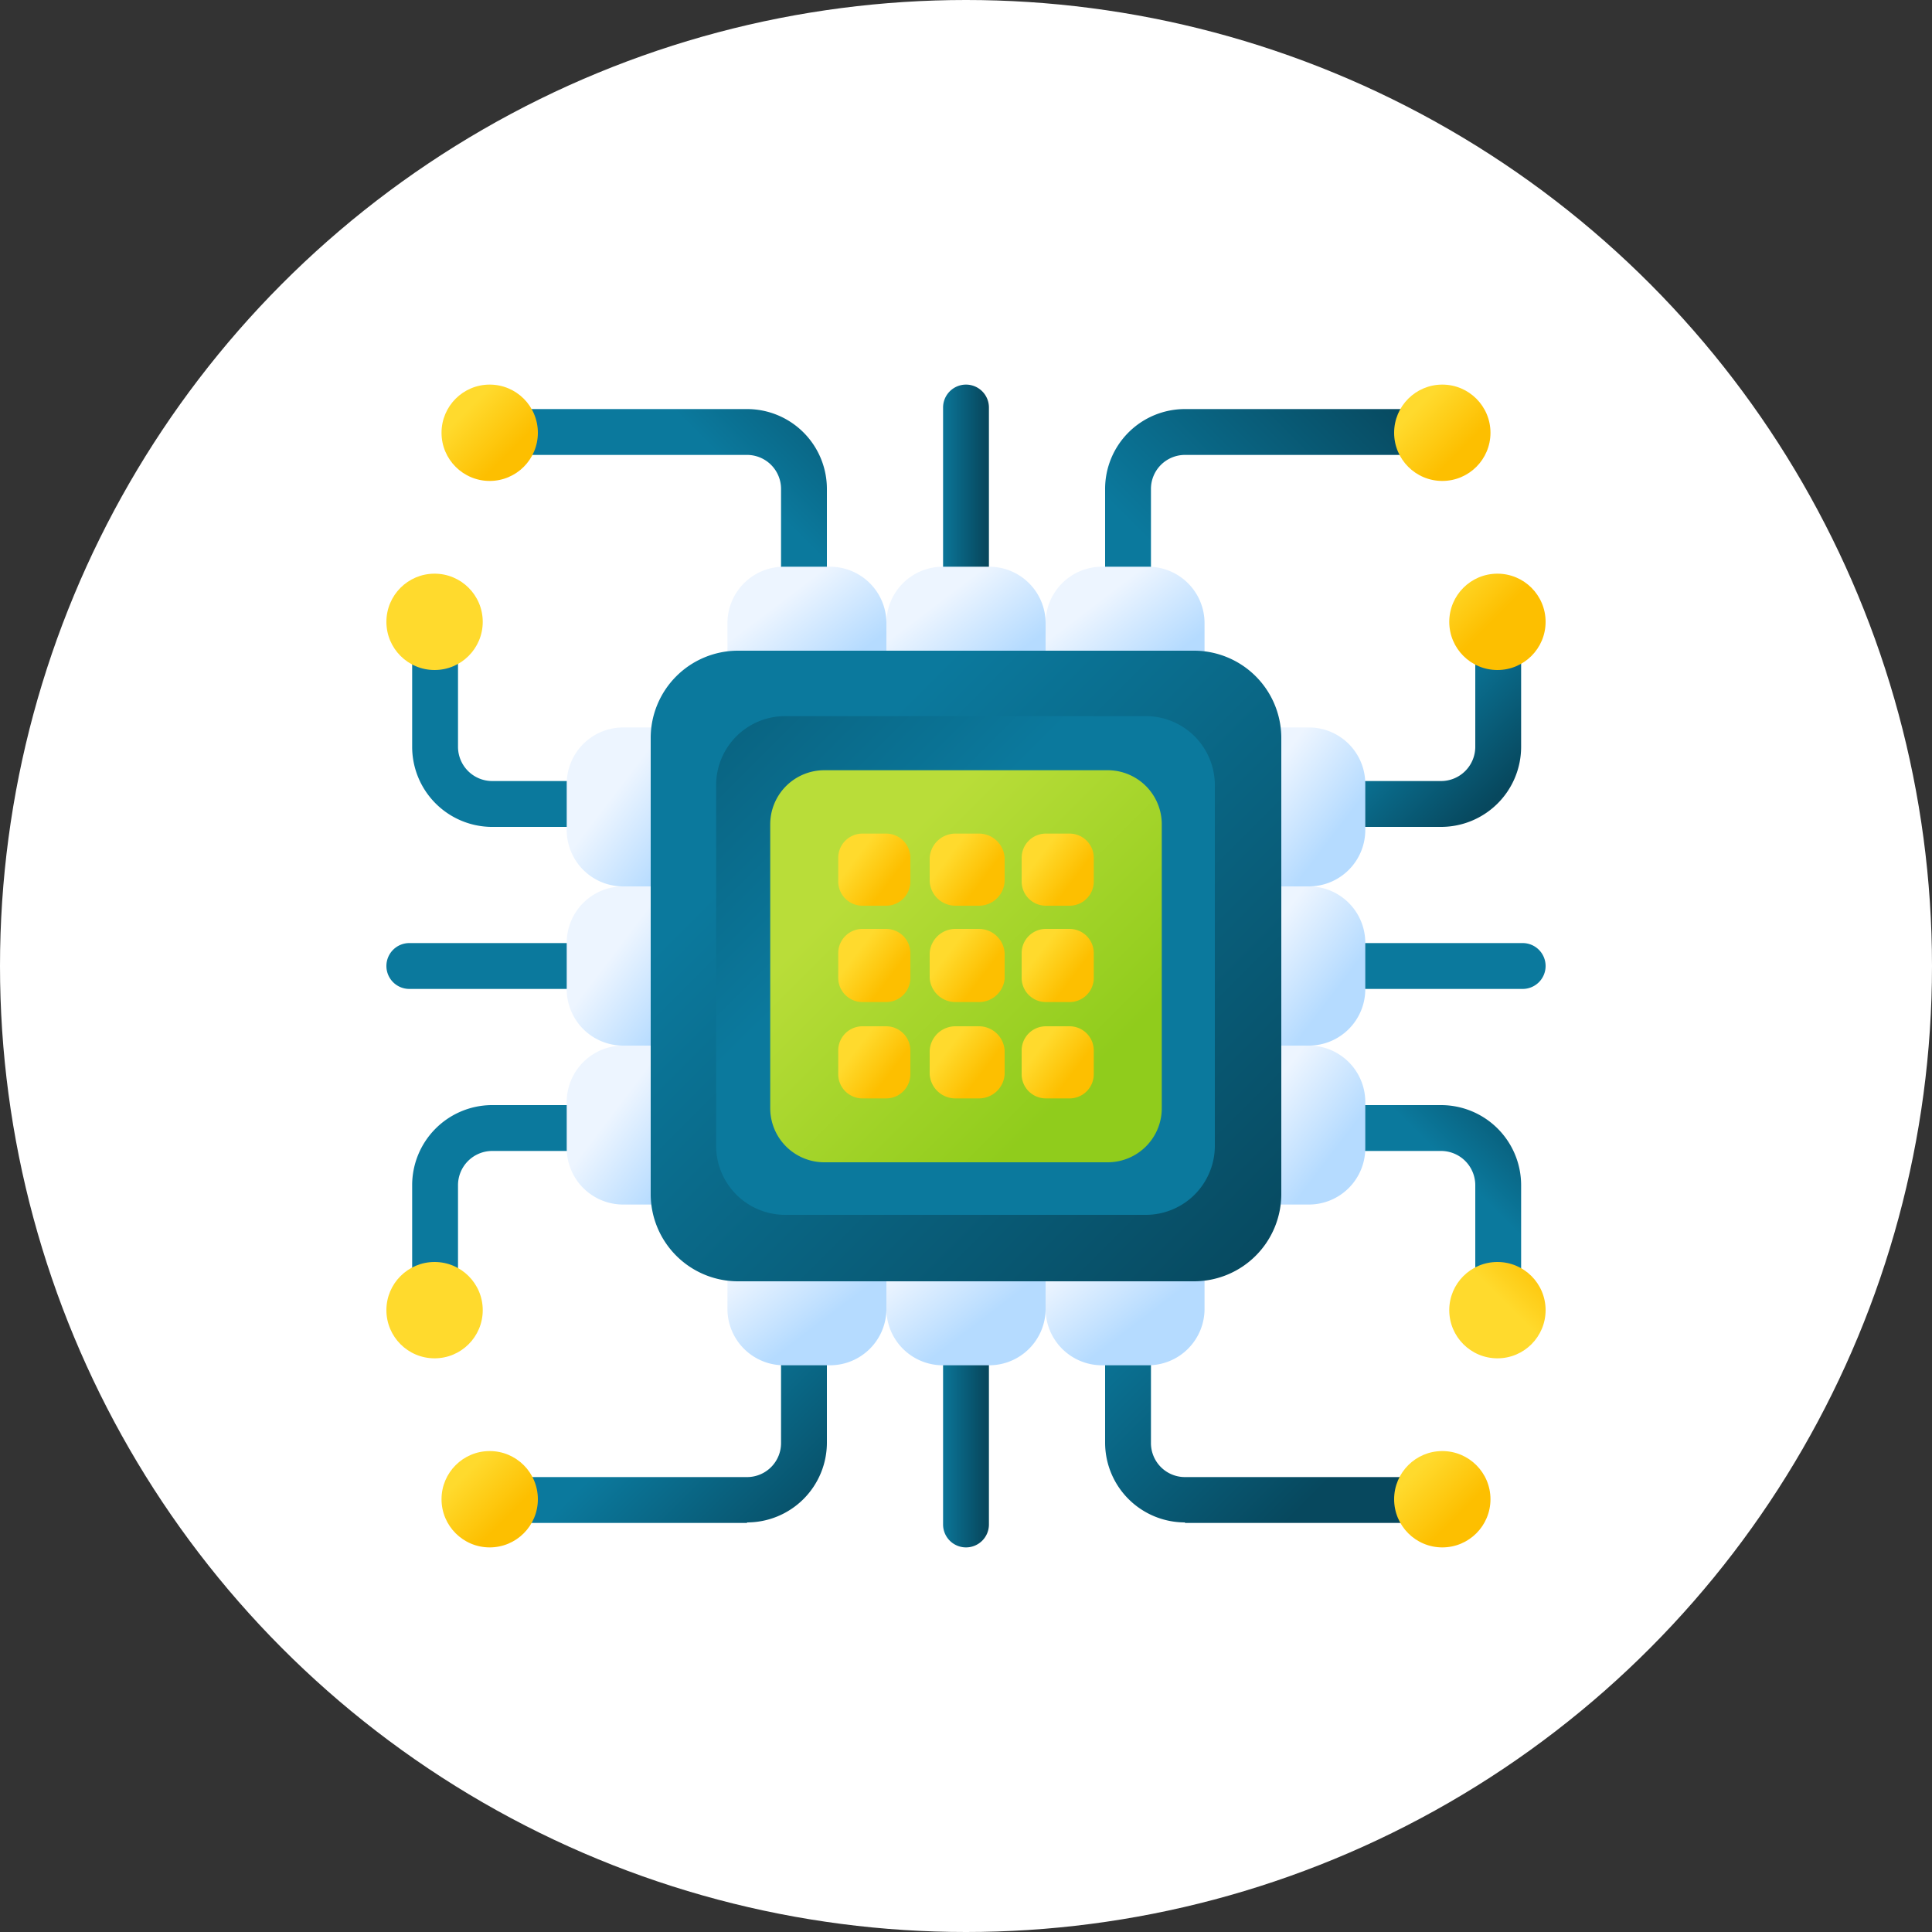
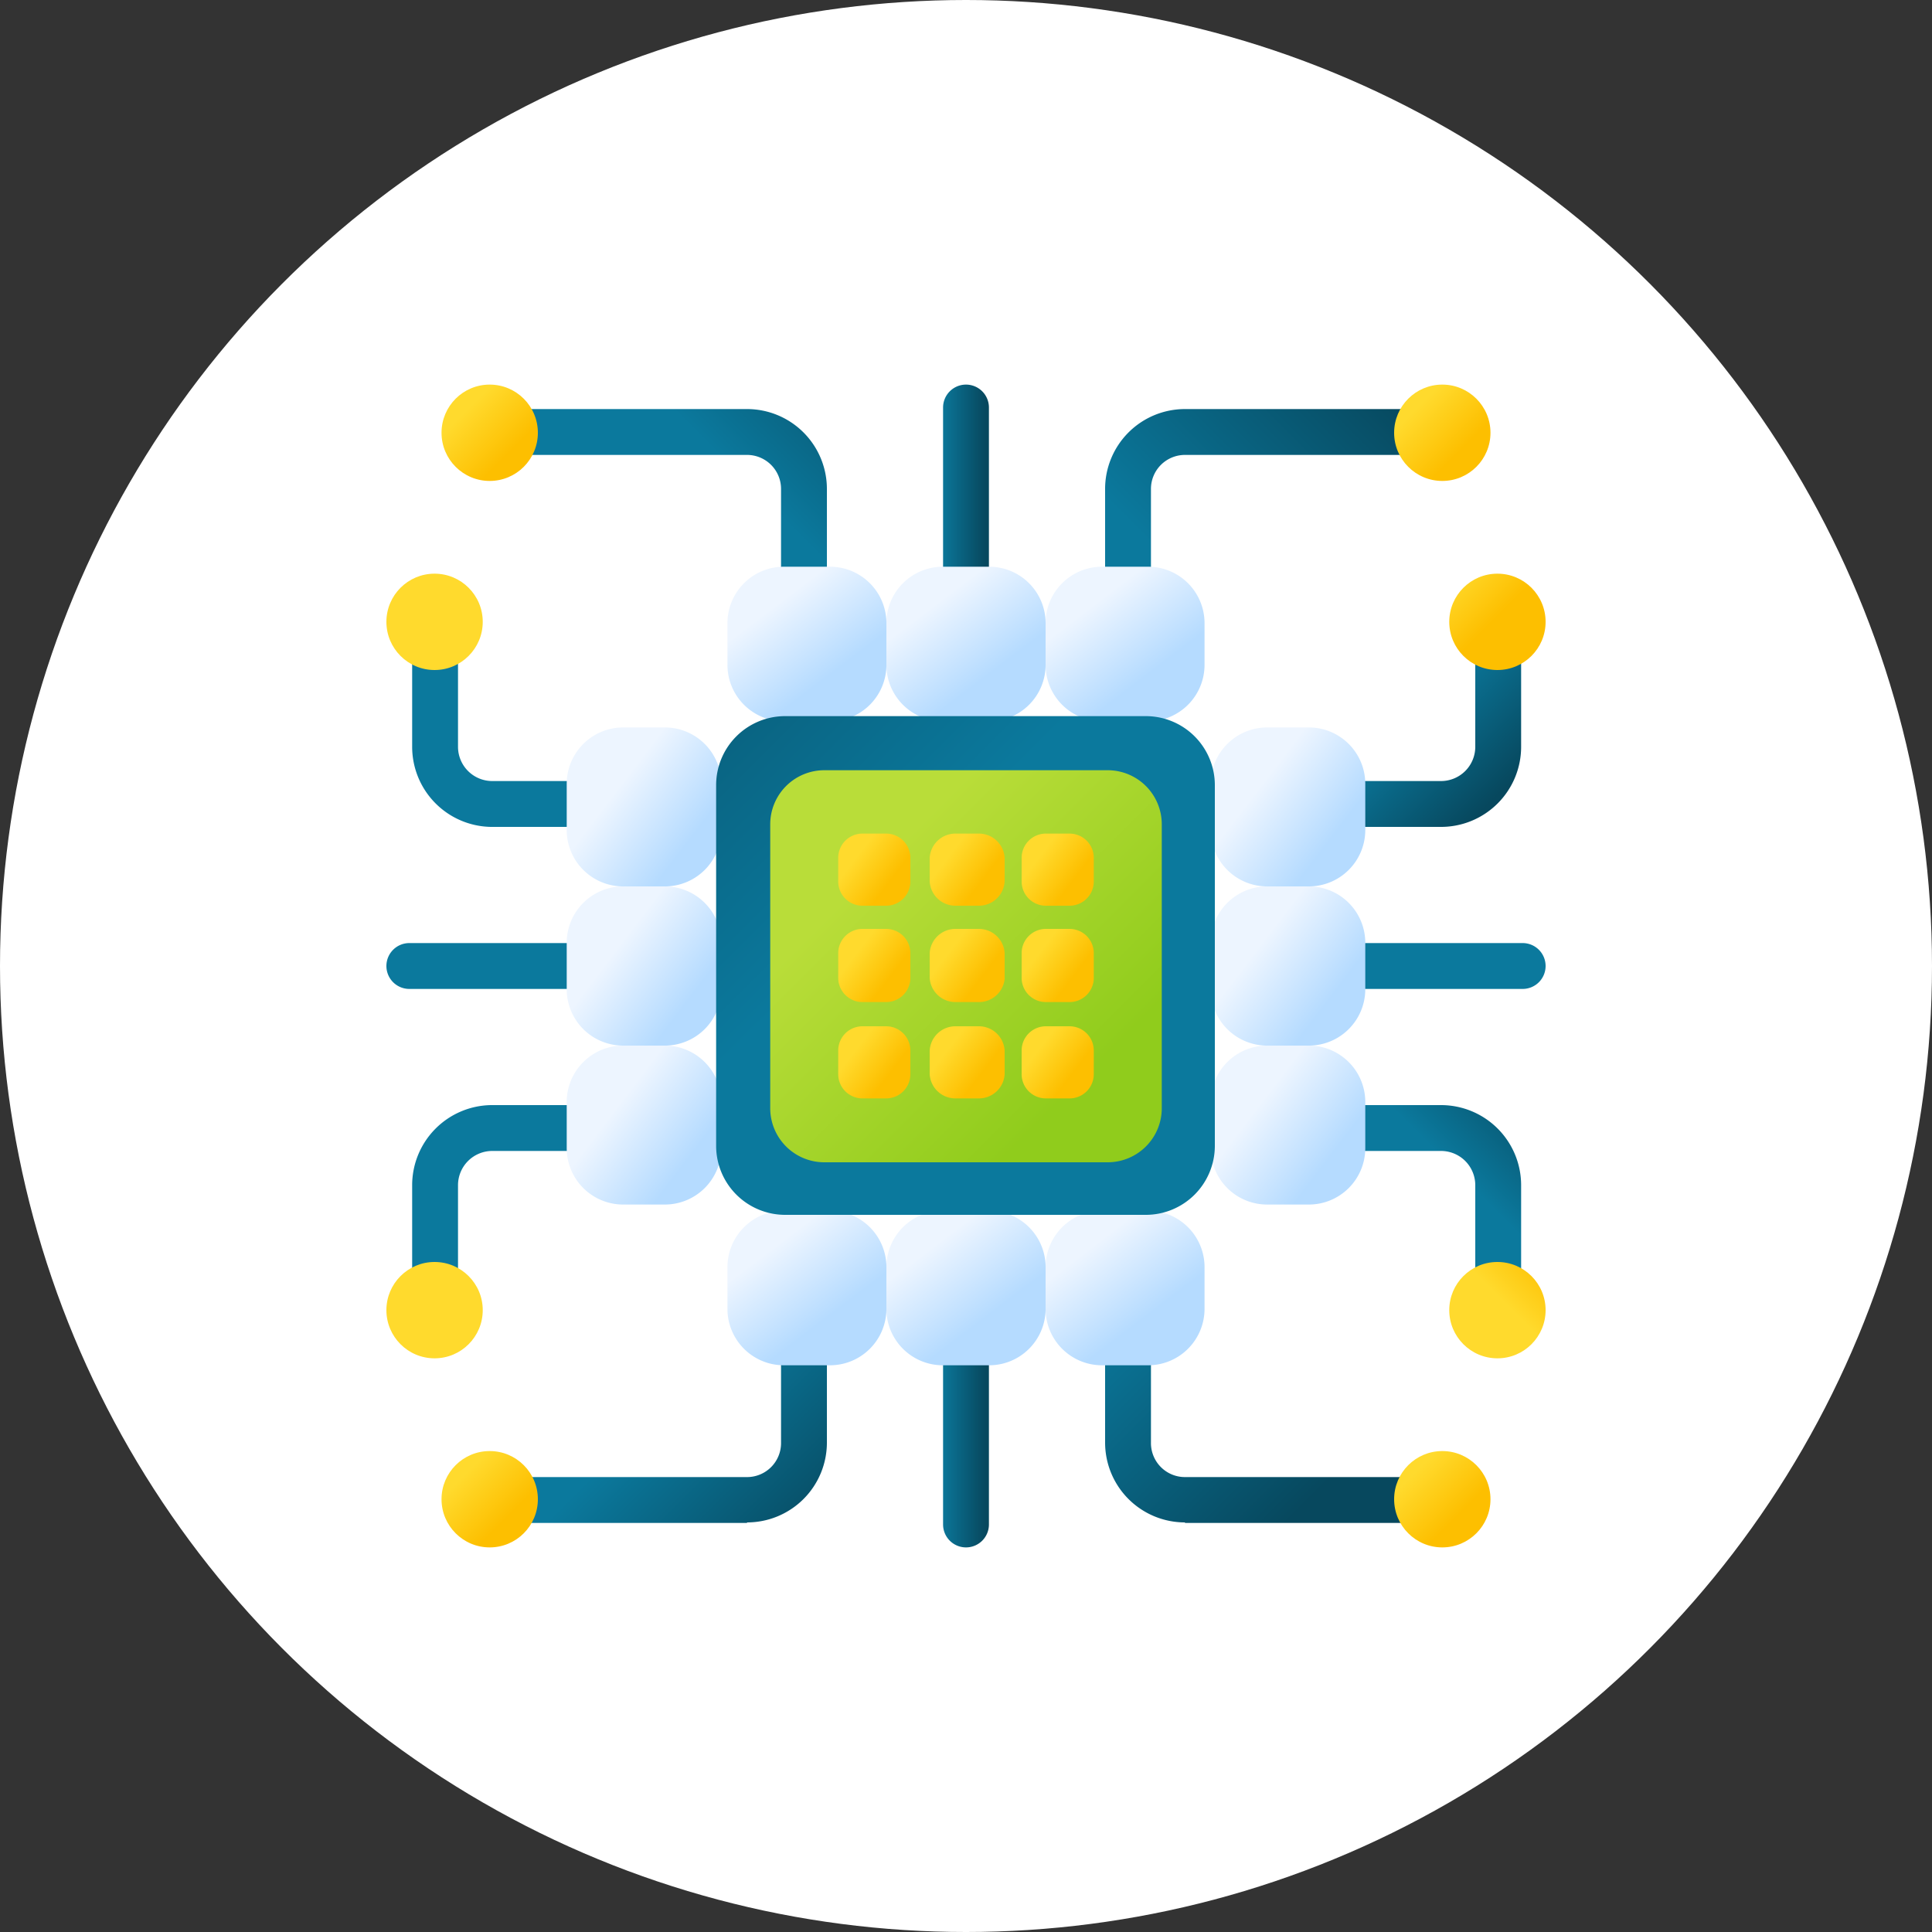
<svg xmlns="http://www.w3.org/2000/svg" xmlns:xlink="http://www.w3.org/1999/xlink" id="Layer_1" data-name="Layer 1" viewBox="0 0 75 75">
  <rect x="0" y="0" width="75" height="75" fill="#333333" stroke="none" />
  <defs>
    <style>.cls-1{fill:#fff;}.cls-2{fill:url(#linear-gradient);}.cls-3{fill:url(#linear-gradient-2);}.cls-4{fill:url(#linear-gradient-3);}.cls-5{fill:url(#linear-gradient-4);}.cls-6{fill:url(#linear-gradient-5);}.cls-7{fill:url(#linear-gradient-6);}.cls-8{fill:url(#linear-gradient-7);}.cls-9{fill:url(#linear-gradient-8);}.cls-10{fill:url(#linear-gradient-9);}.cls-11{fill:url(#linear-gradient-10);}.cls-12{fill:url(#linear-gradient-11);}.cls-13{fill:url(#linear-gradient-12);}.cls-14{fill:url(#linear-gradient-13);}.cls-15{fill:url(#linear-gradient-14);}.cls-16{fill:url(#linear-gradient-15);}.cls-17{fill:url(#linear-gradient-16);}.cls-18{fill:url(#linear-gradient-17);}.cls-19{fill:url(#linear-gradient-18);}.cls-20{fill:url(#linear-gradient-19);}.cls-21{fill:url(#linear-gradient-20);}.cls-22{fill:url(#linear-gradient-21);}.cls-23{fill:url(#linear-gradient-22);}.cls-24{fill:url(#linear-gradient-23);}.cls-25{fill:url(#linear-gradient-24);}.cls-26{fill:url(#linear-gradient-25);}.cls-27{fill:url(#linear-gradient-26);}.cls-28{fill:url(#linear-gradient-27);}.cls-29{fill:url(#linear-gradient-28);}.cls-30{fill:url(#linear-gradient-29);}.cls-31{fill:url(#linear-gradient-30);}.cls-32{fill:url(#linear-gradient-31);}.cls-33{fill:url(#linear-gradient-32);}.cls-34{fill:url(#linear-gradient-33);}.cls-35{fill:url(#linear-gradient-34);}.cls-36{fill:url(#linear-gradient-35);}.cls-37{fill:url(#linear-gradient-36);}.cls-38{fill:url(#linear-gradient-37);}.cls-39{fill:url(#linear-gradient-38);}.cls-40{fill:url(#linear-gradient-39);}.cls-41{fill:url(#linear-gradient-40);}.cls-42{fill:url(#linear-gradient-41);}.cls-43{fill:url(#linear-gradient-42);}.cls-44{fill:url(#linear-gradient-43);}.cls-45{fill:url(#linear-gradient-44);}</style>
    <linearGradient id="linear-gradient" x1="24.69" y1="-169.72" x2="30.57" y2="-175.6" gradientTransform="matrix(1, 0, 0, -1, 0.93, -115.08)" gradientUnits="userSpaceOnUse">
      <stop offset="0" stop-color="#0b799d" />
      <stop offset="1" stop-color="#07485e" />
    </linearGradient>
    <linearGradient id="linear-gradient-2" x1="17.42" y1="-172.01" x2="19.08" y2="-173.67" gradientTransform="matrix(1, 0, 0, -1, 0.93, -115.08)" gradientUnits="userSpaceOnUse">
      <stop offset="0" stop-color="#ffda2d" />
      <stop offset="1" stop-color="#fdbf00" />
    </linearGradient>
    <linearGradient id="linear-gradient-3" x1="42.11" y1="-165.62" x2="49.86" y2="-173.37" xlink:href="#linear-gradient" />
    <linearGradient id="linear-gradient-4" x1="54.24" y1="-172.01" x2="55.91" y2="-173.67" xlink:href="#linear-gradient-2" />
    <linearGradient id="linear-gradient-5" x1="35.54" y1="-169.88" x2="37.32" y2="-169.88" xlink:href="#linear-gradient" />
    <linearGradient id="linear-gradient-6" x1="24.69" y1="1096.82" x2="30.57" y2="1090.94" gradientTransform="translate(0.93 -1081.43)" xlink:href="#linear-gradient" />
    <linearGradient id="linear-gradient-7" x1="17.42" y1="-130.76" x2="19.08" y2="-132.42" xlink:href="#linear-gradient-2" />
    <linearGradient id="linear-gradient-8" x1="42.11" y1="1100.92" x2="49.86" y2="1093.17" gradientTransform="translate(0.93 -1081.43)" xlink:href="#linear-gradient" />
    <linearGradient id="linear-gradient-9" x1="54.24" y1="-130.76" x2="55.91" y2="-132.42" xlink:href="#linear-gradient-2" />
    <linearGradient id="linear-gradient-10" x1="35.54" y1="1096.66" x2="37.32" y2="1096.66" gradientTransform="translate(0.93 -1081.43)" xlink:href="#linear-gradient" />
    <linearGradient id="linear-gradient-11" x1="-1177.81" y1="1853.37" x2="-1174.28" y2="1849.85" gradientTransform="matrix(0, 1, 1, 0, -1841.27, 1211.1)" xlink:href="#linear-gradient" />
    <linearGradient id="linear-gradient-12" x1="-1182.92" y1="1851.48" x2="-1181.26" y2="1849.82" gradientTransform="matrix(0, 1, 1, 0, -1841.27, 1211.1)" xlink:href="#linear-gradient-2" />
    <linearGradient id="linear-gradient-13" x1="-2227.26" y1="1853.37" x2="-2223.73" y2="1849.85" gradientTransform="translate(-1841.27 -2189.66) rotate(-90)" xlink:href="#linear-gradient" />
    <linearGradient id="linear-gradient-14" x1="-2232.37" y1="1851.48" x2="-2230.71" y2="1849.82" gradientTransform="translate(-1841.27 -2189.66) rotate(-90)" xlink:href="#linear-gradient-2" />
    <linearGradient id="linear-gradient-15" x1="-1169.91" y1="1853.61" x2="-1168.13" y2="1853.61" gradientTransform="matrix(0, 1, 1, 0, -1841.27, 1211.1)" xlink:href="#linear-gradient" />
    <linearGradient id="linear-gradient-16" x1="-1177.81" y1="-1778.74" x2="-1174.28" y2="-1782.27" gradientTransform="translate(-1730.09 1211.1) rotate(90)" xlink:href="#linear-gradient" />
    <linearGradient id="linear-gradient-17" x1="-1182.92" y1="-1780.64" x2="-1181.26" y2="-1782.3" gradientTransform="translate(-1730.09 1211.1) rotate(90)" xlink:href="#linear-gradient-2" />
    <linearGradient id="linear-gradient-18" x1="-2227.26" y1="-1778.74" x2="-2223.73" y2="-1782.27" gradientTransform="matrix(0, -1, -1, 0, -1730.09, -2189.66)" xlink:href="#linear-gradient" />
    <linearGradient id="linear-gradient-19" x1="-2232.37" y1="-1780.64" x2="-2230.71" y2="-1782.3" gradientTransform="matrix(0, -1, -1, 0, -1730.09, -2189.66)" xlink:href="#linear-gradient-2" />
    <linearGradient id="linear-gradient-20" x1="-1169.91" y1="-1778.51" x2="-1168.13" y2="-1778.51" gradientTransform="translate(-1730.09 1211.1) rotate(90)" xlink:href="#linear-gradient" />
    <linearGradient id="linear-gradient-21" x1="48.2" y1="-145.32" x2="50.93" y2="-147.41" gradientTransform="matrix(1, 0, 0, -1, 0.93, -115.08)" gradientUnits="userSpaceOnUse">
      <stop offset="0" stop-color="#edf5ff" />
      <stop offset="1" stop-color="#b5dbff" />
    </linearGradient>
    <linearGradient id="linear-gradient-22" x1="48.2" y1="-151.48" x2="50.93" y2="-153.56" xlink:href="#linear-gradient-21" />
    <linearGradient id="linear-gradient-23" x1="48.2" y1="-157.63" x2="50.93" y2="-159.71" xlink:href="#linear-gradient-21" />
    <linearGradient id="linear-gradient-24" x1="23.33" y1="-145.32" x2="26.07" y2="-147.41" xlink:href="#linear-gradient-21" />
    <linearGradient id="linear-gradient-25" x1="23.33" y1="-151.48" x2="26.07" y2="-153.56" xlink:href="#linear-gradient-21" />
    <linearGradient id="linear-gradient-26" x1="23.33" y1="-157.63" x2="26.07" y2="-159.71" xlink:href="#linear-gradient-21" />
    <linearGradient id="linear-gradient-27" x1="970.75" y1="777.23" x2="973.49" y2="775.15" gradientTransform="translate(811.09 -925.24) rotate(90)" xlink:href="#linear-gradient-21" />
    <linearGradient id="linear-gradient-28" x1="970.75" y1="771.08" x2="973.49" y2="769" gradientTransform="translate(811.09 -925.24) rotate(90)" xlink:href="#linear-gradient-21" />
    <linearGradient id="linear-gradient-29" x1="970.75" y1="764.93" x2="973.49" y2="762.84" gradientTransform="translate(811.09 -925.24) rotate(90)" xlink:href="#linear-gradient-21" />
    <linearGradient id="linear-gradient-30" x1="945.88" y1="777.23" x2="948.62" y2="775.15" gradientTransform="translate(811.09 -925.24) rotate(90)" xlink:href="#linear-gradient-21" />
    <linearGradient id="linear-gradient-31" x1="945.88" y1="771.08" x2="948.62" y2="769" gradientTransform="translate(811.09 -925.24) rotate(90)" xlink:href="#linear-gradient-21" />
    <linearGradient id="linear-gradient-32" x1="945.88" y1="764.93" x2="948.62" y2="762.84" gradientTransform="translate(811.09 -925.24) rotate(90)" xlink:href="#linear-gradient-21" />
    <linearGradient id="linear-gradient-33" x1="30.44" y1="-146" x2="48.9" y2="-164.46" xlink:href="#linear-gradient" />
    <linearGradient id="linear-gradient-34" x1="-1069.17" y1="2798.73" x2="-1054.54" y2="2784.09" gradientTransform="matrix(-1, 0, 0, 1, -1031.1, -2767.44)" xlink:href="#linear-gradient" />
    <linearGradient id="linear-gradient-35" x1="33.13" y1="-148.68" x2="41.29" y2="-156.84" gradientTransform="matrix(1, 0, 0, -1, 0.93, -115.08)" gradientUnits="userSpaceOnUse">
      <stop offset="0" stop-color="#b9dd39" />
      <stop offset="1" stop-color="#90cc1c" />
    </linearGradient>
    <linearGradient id="linear-gradient-36" x1="32.57" y1="-148.02" x2="33.85" y2="-148.99" xlink:href="#linear-gradient-2" />
    <linearGradient id="linear-gradient-37" x1="36.13" y1="-148.02" x2="37.41" y2="-148.99" xlink:href="#linear-gradient-2" />
    <linearGradient id="linear-gradient-38" x1="39.66" y1="-148.02" x2="40.94" y2="-148.99" xlink:href="#linear-gradient-2" />
    <linearGradient id="linear-gradient-39" x1="32.57" y1="-151.75" x2="33.85" y2="-152.72" xlink:href="#linear-gradient-2" />
    <linearGradient id="linear-gradient-40" x1="36.13" y1="-151.75" x2="37.41" y2="-152.72" xlink:href="#linear-gradient-2" />
    <linearGradient id="linear-gradient-41" x1="39.66" y1="-151.75" x2="40.94" y2="-152.72" xlink:href="#linear-gradient-2" />
    <linearGradient id="linear-gradient-42" x1="32.57" y1="-155.47" x2="33.85" y2="-156.45" xlink:href="#linear-gradient-2" />
    <linearGradient id="linear-gradient-43" x1="36.13" y1="-155.47" x2="37.41" y2="-156.45" xlink:href="#linear-gradient-2" />
    <linearGradient id="linear-gradient-44" x1="39.66" y1="-155.47" x2="40.94" y2="-156.45" xlink:href="#linear-gradient-2" />
  </defs>
  <title>39-icons-ukh-2021</title>
  <circle class="cls-1" cx="37.5" cy="37.5" r="37.5" />
  <path class="cls-2" d="M29,59.12H19.59a.89.89,0,0,1,0-1.78H29A1.32,1.32,0,0,0,30.32,56V51.75a.89.89,0,0,1,1.78,0V56a3.1,3.1,0,0,1-3.1,3.1Z" />
  <circle class="cls-3" cx="19.01" cy="58.2" r="1.87" />
  <path class="cls-4" d="M46,59.12h9.41a.89.89,0,0,0,0-1.78H46A1.32,1.32,0,0,1,44.68,56V51.75a.89.89,0,0,0-1.78,0V56a3.1,3.1,0,0,0,3.1,3.1Z" />
  <circle class="cls-5" cx="55.99" cy="58.2" r="1.87" />
  <path class="cls-6" d="M37.5,60.07a.89.89,0,0,1-.89-.89V51.75a.89.89,0,0,1,1.78,0v7.43A.89.89,0,0,1,37.5,60.07Z" />
  <path class="cls-7" d="M29,15.88H19.59a.89.89,0,0,0,0,1.78H29A1.32,1.32,0,0,1,30.32,19v4.27a.89.89,0,0,0,1.78,0V19A3.1,3.1,0,0,0,29,15.88Z" />
  <circle class="cls-8" cx="19.01" cy="16.8" r="1.87" />
  <path class="cls-9" d="M46,15.88h9.41a.89.89,0,1,1,0,1.78H46A1.32,1.32,0,0,0,44.68,19v4.27a.89.89,0,0,1-1.78,0V19A3.1,3.1,0,0,1,46,15.88Z" />
  <circle class="cls-10" cx="55.99" cy="16.8" r="1.87" />
  <path class="cls-11" d="M37.5,14.93a.89.89,0,0,0-.89.89v7.43a.89.89,0,0,0,1.78,0V15.82A.89.89,0,0,0,37.5,14.93Z" />
  <path class="cls-12" d="M16,29V24.72a.89.89,0,0,1,1.78,0V29a1.33,1.33,0,0,0,1.33,1.32h4.26a.89.89,0,1,1,0,1.78H19.06A3.11,3.11,0,0,1,16,29Z" />
  <circle class="cls-13" cx="16.87" cy="24.14" r="1.87" />
  <path class="cls-14" d="M16,46v4.28a.89.89,0,0,0,1.78,0V46a1.33,1.33,0,0,1,1.33-1.32h4.26a.89.89,0,1,0,0-1.78H19.06A3.11,3.11,0,0,0,16,46Z" />
  <circle class="cls-15" cx="16.87" cy="50.86" r="1.87" />
  <path class="cls-16" d="M15,37.5a.89.89,0,0,1,.89-.89h7.43a.89.89,0,1,1,0,1.78H15.89A.89.89,0,0,1,15,37.5Z" />
  <path class="cls-17" d="M59.05,29V24.72a.89.89,0,0,0-1.78,0V29a1.33,1.33,0,0,1-1.33,1.32H51.68a.89.89,0,1,0,0,1.78h4.26A3.11,3.11,0,0,0,59.05,29Z" />
  <circle class="cls-18" cx="58.13" cy="24.14" r="1.87" />
  <path class="cls-19" d="M59.05,46v4.28a.89.89,0,1,1-1.78,0V46a1.33,1.33,0,0,0-1.33-1.32H51.68a.89.89,0,1,1,0-1.78h4.26A3.11,3.11,0,0,1,59.05,46Z" />
  <circle class="cls-20" cx="58.13" cy="50.86" r="1.87" />
  <path class="cls-21" d="M60,37.5a.89.89,0,0,0-.89-.89H51.68a.89.89,0,1,0,0,1.78h7.43A.89.89,0,0,0,60,37.5Z" />
  <path class="cls-22" d="M50.82,34.41H49.15A2.19,2.19,0,0,1,47,32.22v-1.8a2.19,2.19,0,0,1,2.19-2.18h1.67A2.19,2.19,0,0,1,53,30.42v1.8A2.19,2.19,0,0,1,50.82,34.41Z" />
  <path class="cls-23" d="M50.82,40.59H49.15A2.19,2.19,0,0,1,47,38.4V36.6a2.19,2.19,0,0,1,2.19-2.19h1.67A2.19,2.19,0,0,1,53,36.6v1.8a2.19,2.19,0,0,1-2.18,2.19Z" />
  <path class="cls-24" d="M50.82,46.76H49.15A2.19,2.19,0,0,1,47,44.58v-1.8a2.19,2.19,0,0,1,2.19-2.19h1.67A2.19,2.19,0,0,1,53,42.78v1.8a2.19,2.19,0,0,1-2.18,2.18Z" />
  <path class="cls-25" d="M25.85,34.41H24.18A2.19,2.19,0,0,1,22,32.22v-1.8a2.19,2.19,0,0,1,2.18-2.18h1.67A2.19,2.19,0,0,1,28,30.42v1.8A2.19,2.19,0,0,1,25.85,34.41Z" />
  <path class="cls-26" d="M25.85,40.59H24.18A2.19,2.19,0,0,1,22,38.4V36.6a2.19,2.19,0,0,1,2.18-2.19h1.67A2.19,2.19,0,0,1,28,36.6v1.8a2.19,2.19,0,0,1-2.19,2.19Z" />
  <path class="cls-27" d="M25.85,46.76H24.18A2.19,2.19,0,0,1,22,44.58v-1.8a2.19,2.19,0,0,1,2.18-2.19h1.67A2.19,2.19,0,0,1,28,42.78v1.8a2.19,2.19,0,0,1-2.19,2.18Z" />
  <path class="cls-28" d="M34.41,50.82V49.15A2.19,2.19,0,0,0,32.22,47h-1.8a2.19,2.19,0,0,0-2.18,2.19v1.67A2.19,2.19,0,0,0,30.42,53h1.8A2.19,2.19,0,0,0,34.41,50.82Z" />
  <path class="cls-29" d="M40.59,50.82V49.15A2.19,2.19,0,0,0,38.4,47H36.6a2.19,2.19,0,0,0-2.19,2.19v1.67A2.19,2.19,0,0,0,36.6,53h1.8a2.19,2.19,0,0,0,2.19-2.18Z" />
  <path class="cls-30" d="M46.76,50.82V49.15A2.19,2.19,0,0,0,44.58,47h-1.8a2.19,2.19,0,0,0-2.19,2.19v1.67A2.19,2.19,0,0,0,42.78,53h1.8a2.19,2.19,0,0,0,2.18-2.18Z" />
  <path class="cls-31" d="M34.41,25.85V24.18A2.19,2.19,0,0,0,32.22,22h-1.8a2.19,2.19,0,0,0-2.18,2.18v1.67A2.19,2.19,0,0,0,30.42,28h1.8A2.19,2.19,0,0,0,34.41,25.85Z" />
  <path class="cls-32" d="M40.59,25.85V24.18A2.19,2.19,0,0,0,38.4,22H36.6a2.19,2.19,0,0,0-2.19,2.18v1.67A2.19,2.19,0,0,0,36.6,28h1.8a2.19,2.19,0,0,0,2.19-2.19Z" />
  <path class="cls-33" d="M46.76,25.85V24.18A2.19,2.19,0,0,0,44.58,22h-1.8a2.19,2.19,0,0,0-2.19,2.18v1.67A2.19,2.19,0,0,0,42.78,28h1.8a2.19,2.19,0,0,0,2.18-2.19Z" />
-   <path class="cls-34" d="M46.36,49.74H28.64a3.39,3.39,0,0,1-3.38-3.38V28.64a3.39,3.39,0,0,1,3.38-3.38H46.36a3.39,3.39,0,0,1,3.38,3.38V46.36A3.39,3.39,0,0,1,46.36,49.74Z" />
  <path class="cls-35" d="M30.48,27.8h14a2.68,2.68,0,0,1,2.68,2.68v14a2.68,2.68,0,0,1-2.68,2.68h-14a2.68,2.68,0,0,1-2.68-2.68v-14A2.68,2.68,0,0,1,30.48,27.8Z" />
  <path class="cls-36" d="M43,45.12H32a2.1,2.1,0,0,1-2.1-2.1V32a2.1,2.1,0,0,1,2.1-2.1H43a2.1,2.1,0,0,1,2.1,2.1V43A2.1,2.1,0,0,1,43,45.12Z" />
  <path class="cls-37" d="M34.4,35.16h-.92a.94.94,0,0,1-.94-.95V33.3a.94.94,0,0,1,.94-.94h.92a.94.94,0,0,1,.94.94v.91A.94.94,0,0,1,34.4,35.16Z" />
  <path class="cls-38" d="M38,35.16h-.91a1,1,0,0,1-1-.95V33.3a1,1,0,0,1,1-.94H38a1,1,0,0,1,1,.94v.91A1,1,0,0,1,38,35.16Z" />
  <path class="cls-39" d="M41.52,35.16H40.6a.94.94,0,0,1-.94-.95V33.3a.94.94,0,0,1,.94-.94h.92a.94.94,0,0,1,.94.94v.91A.94.94,0,0,1,41.52,35.16Z" />
  <path class="cls-40" d="M34.4,38.9h-.92a.94.94,0,0,1-.94-.94V37a.94.94,0,0,1,.94-.94h.92a.94.94,0,0,1,.94.94V38A.94.94,0,0,1,34.4,38.9Z" />
  <path class="cls-41" d="M38,38.9h-.91a1,1,0,0,1-1-.94V37a1,1,0,0,1,1-.94H38a1,1,0,0,1,1,.94V38A1,1,0,0,1,38,38.9Z" />
  <path class="cls-42" d="M41.52,38.9H40.6a.94.94,0,0,1-.94-.94V37a.94.94,0,0,1,.94-.94h.92a.94.94,0,0,1,.94.94V38A.94.94,0,0,1,41.52,38.9Z" />
  <path class="cls-43" d="M34.4,42.64h-.92a.94.94,0,0,1-.94-.94v-.91a.94.94,0,0,1,.94-.95h.92a.94.94,0,0,1,.94.95v.91A.94.94,0,0,1,34.4,42.64Z" />
  <path class="cls-44" d="M38,42.64h-.91a1,1,0,0,1-1-.94v-.91a1,1,0,0,1,1-.95H38a1,1,0,0,1,1,.95v.91A1,1,0,0,1,38,42.64Z" />
  <path class="cls-45" d="M41.52,42.64H40.6a.94.94,0,0,1-.94-.94v-.91a.94.94,0,0,1,.94-.95h.92a.94.94,0,0,1,.94.95v.91A.94.94,0,0,1,41.52,42.64Z" />
</svg>